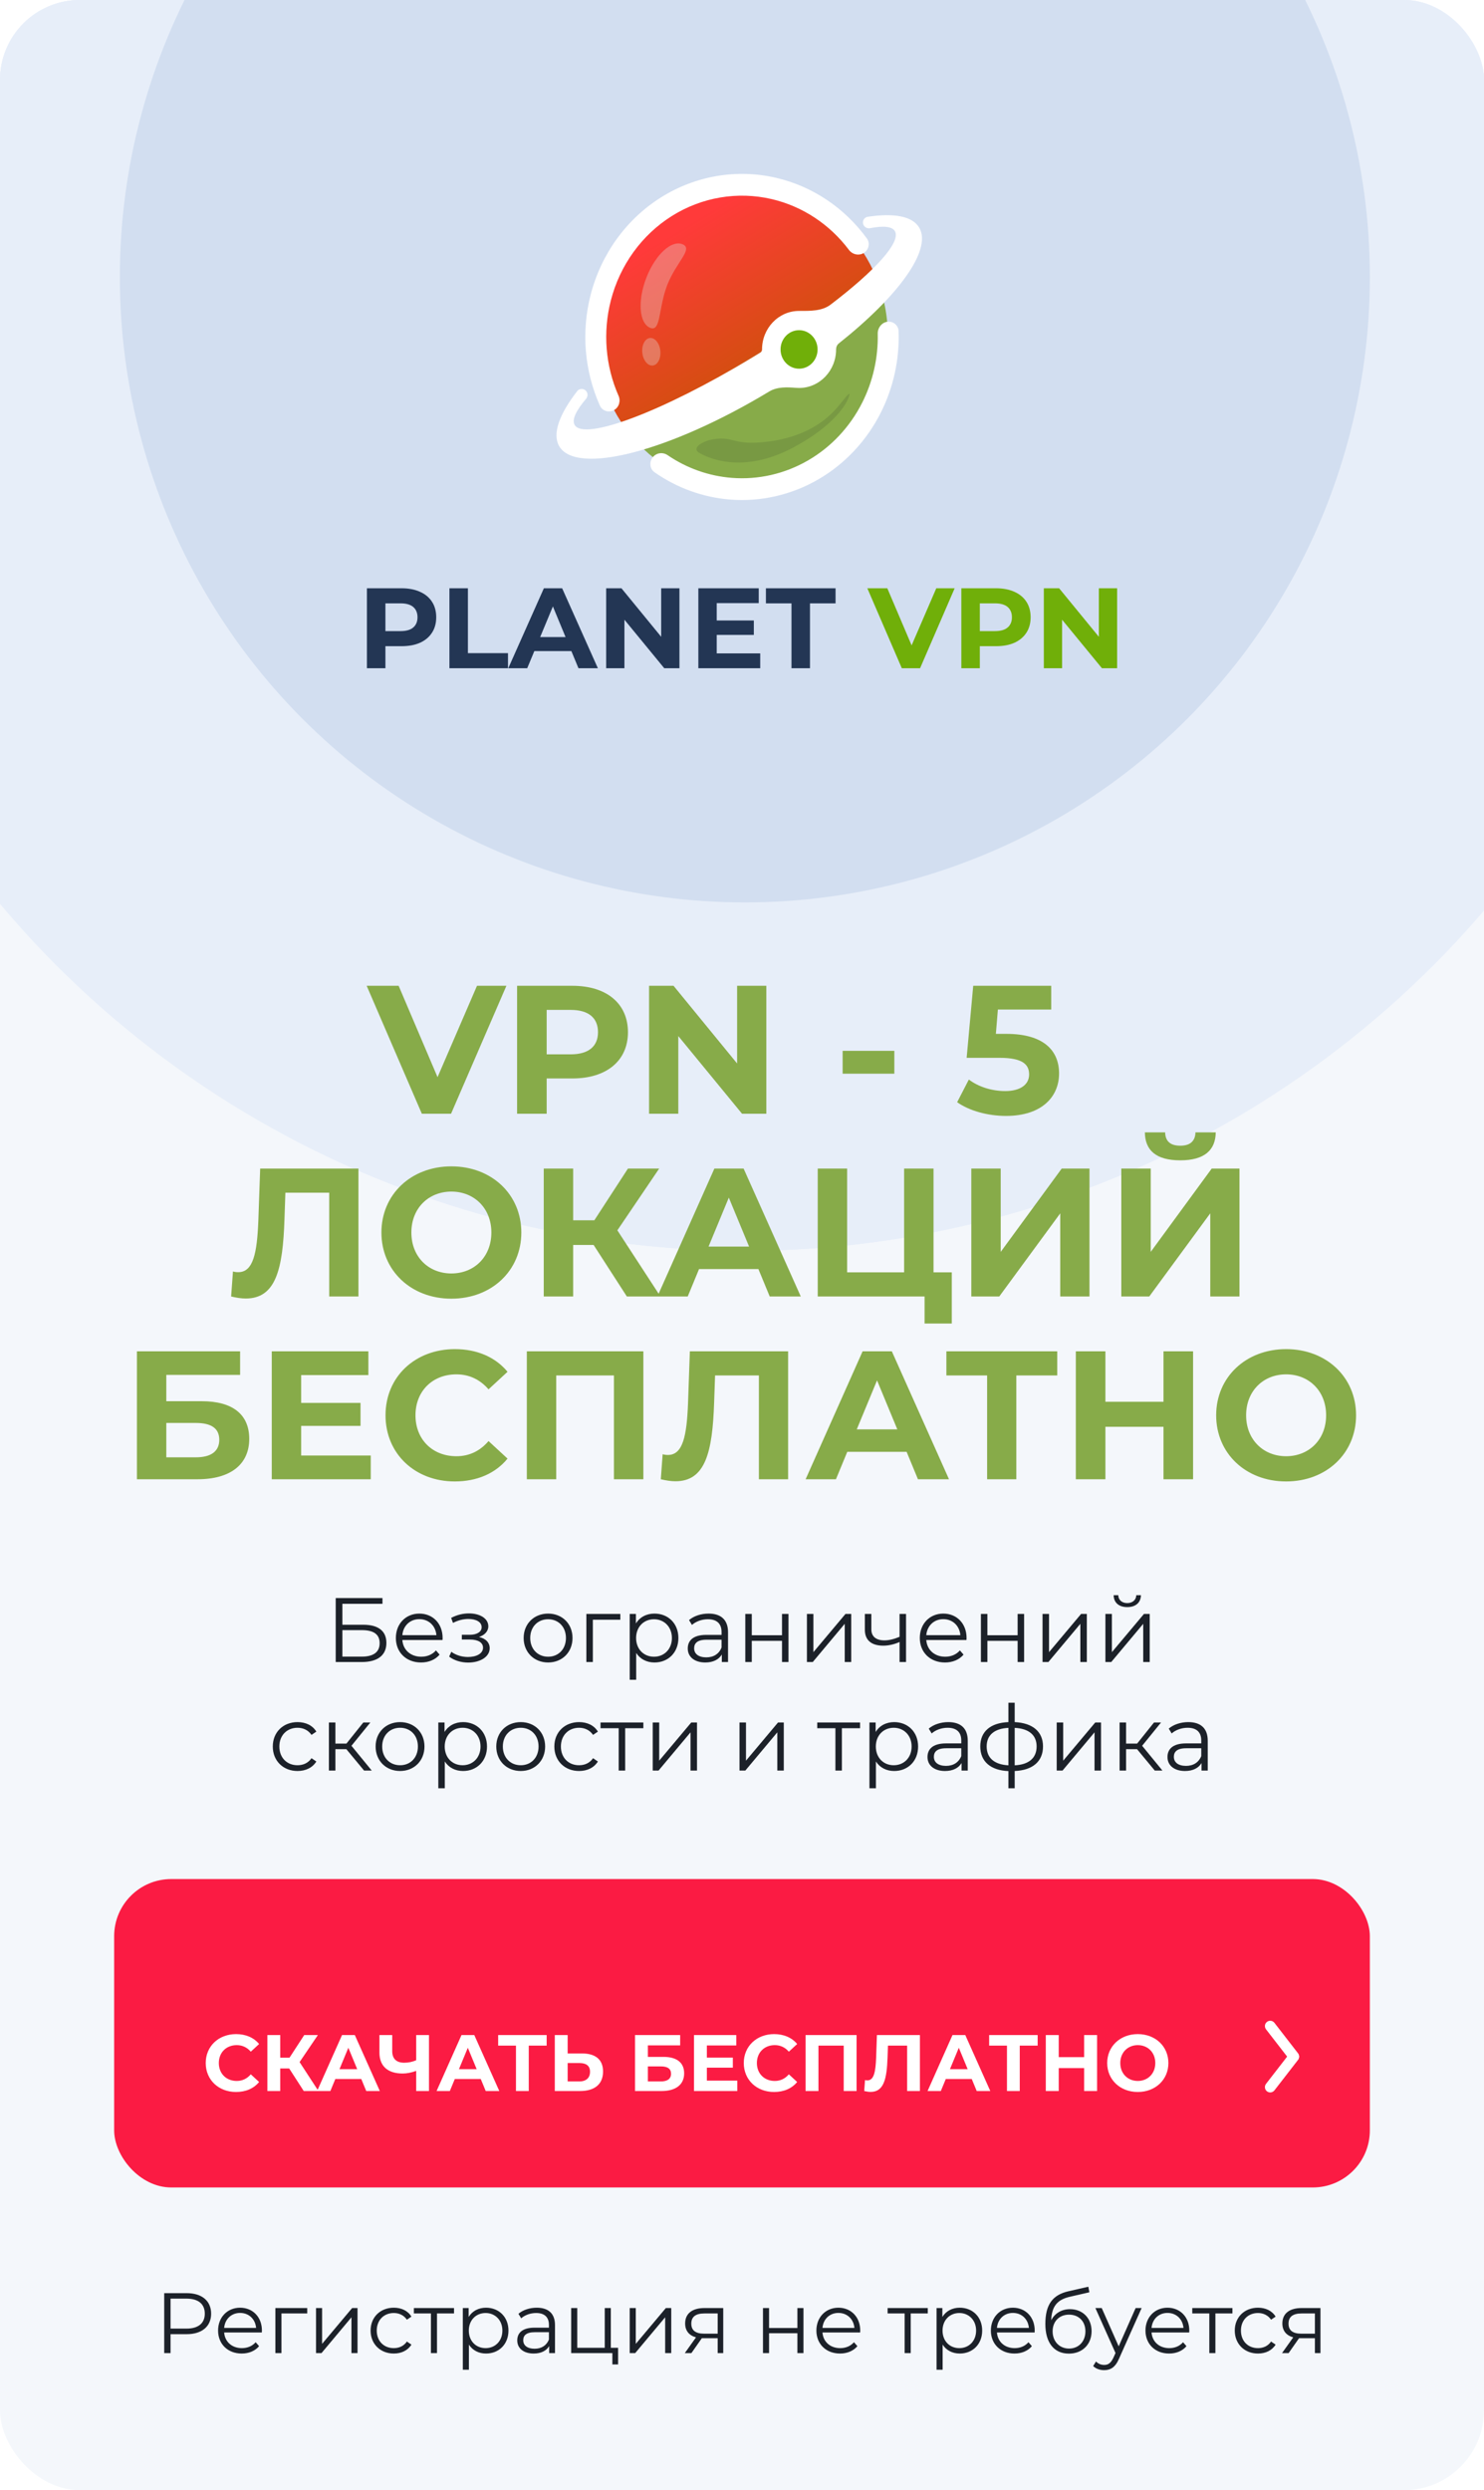
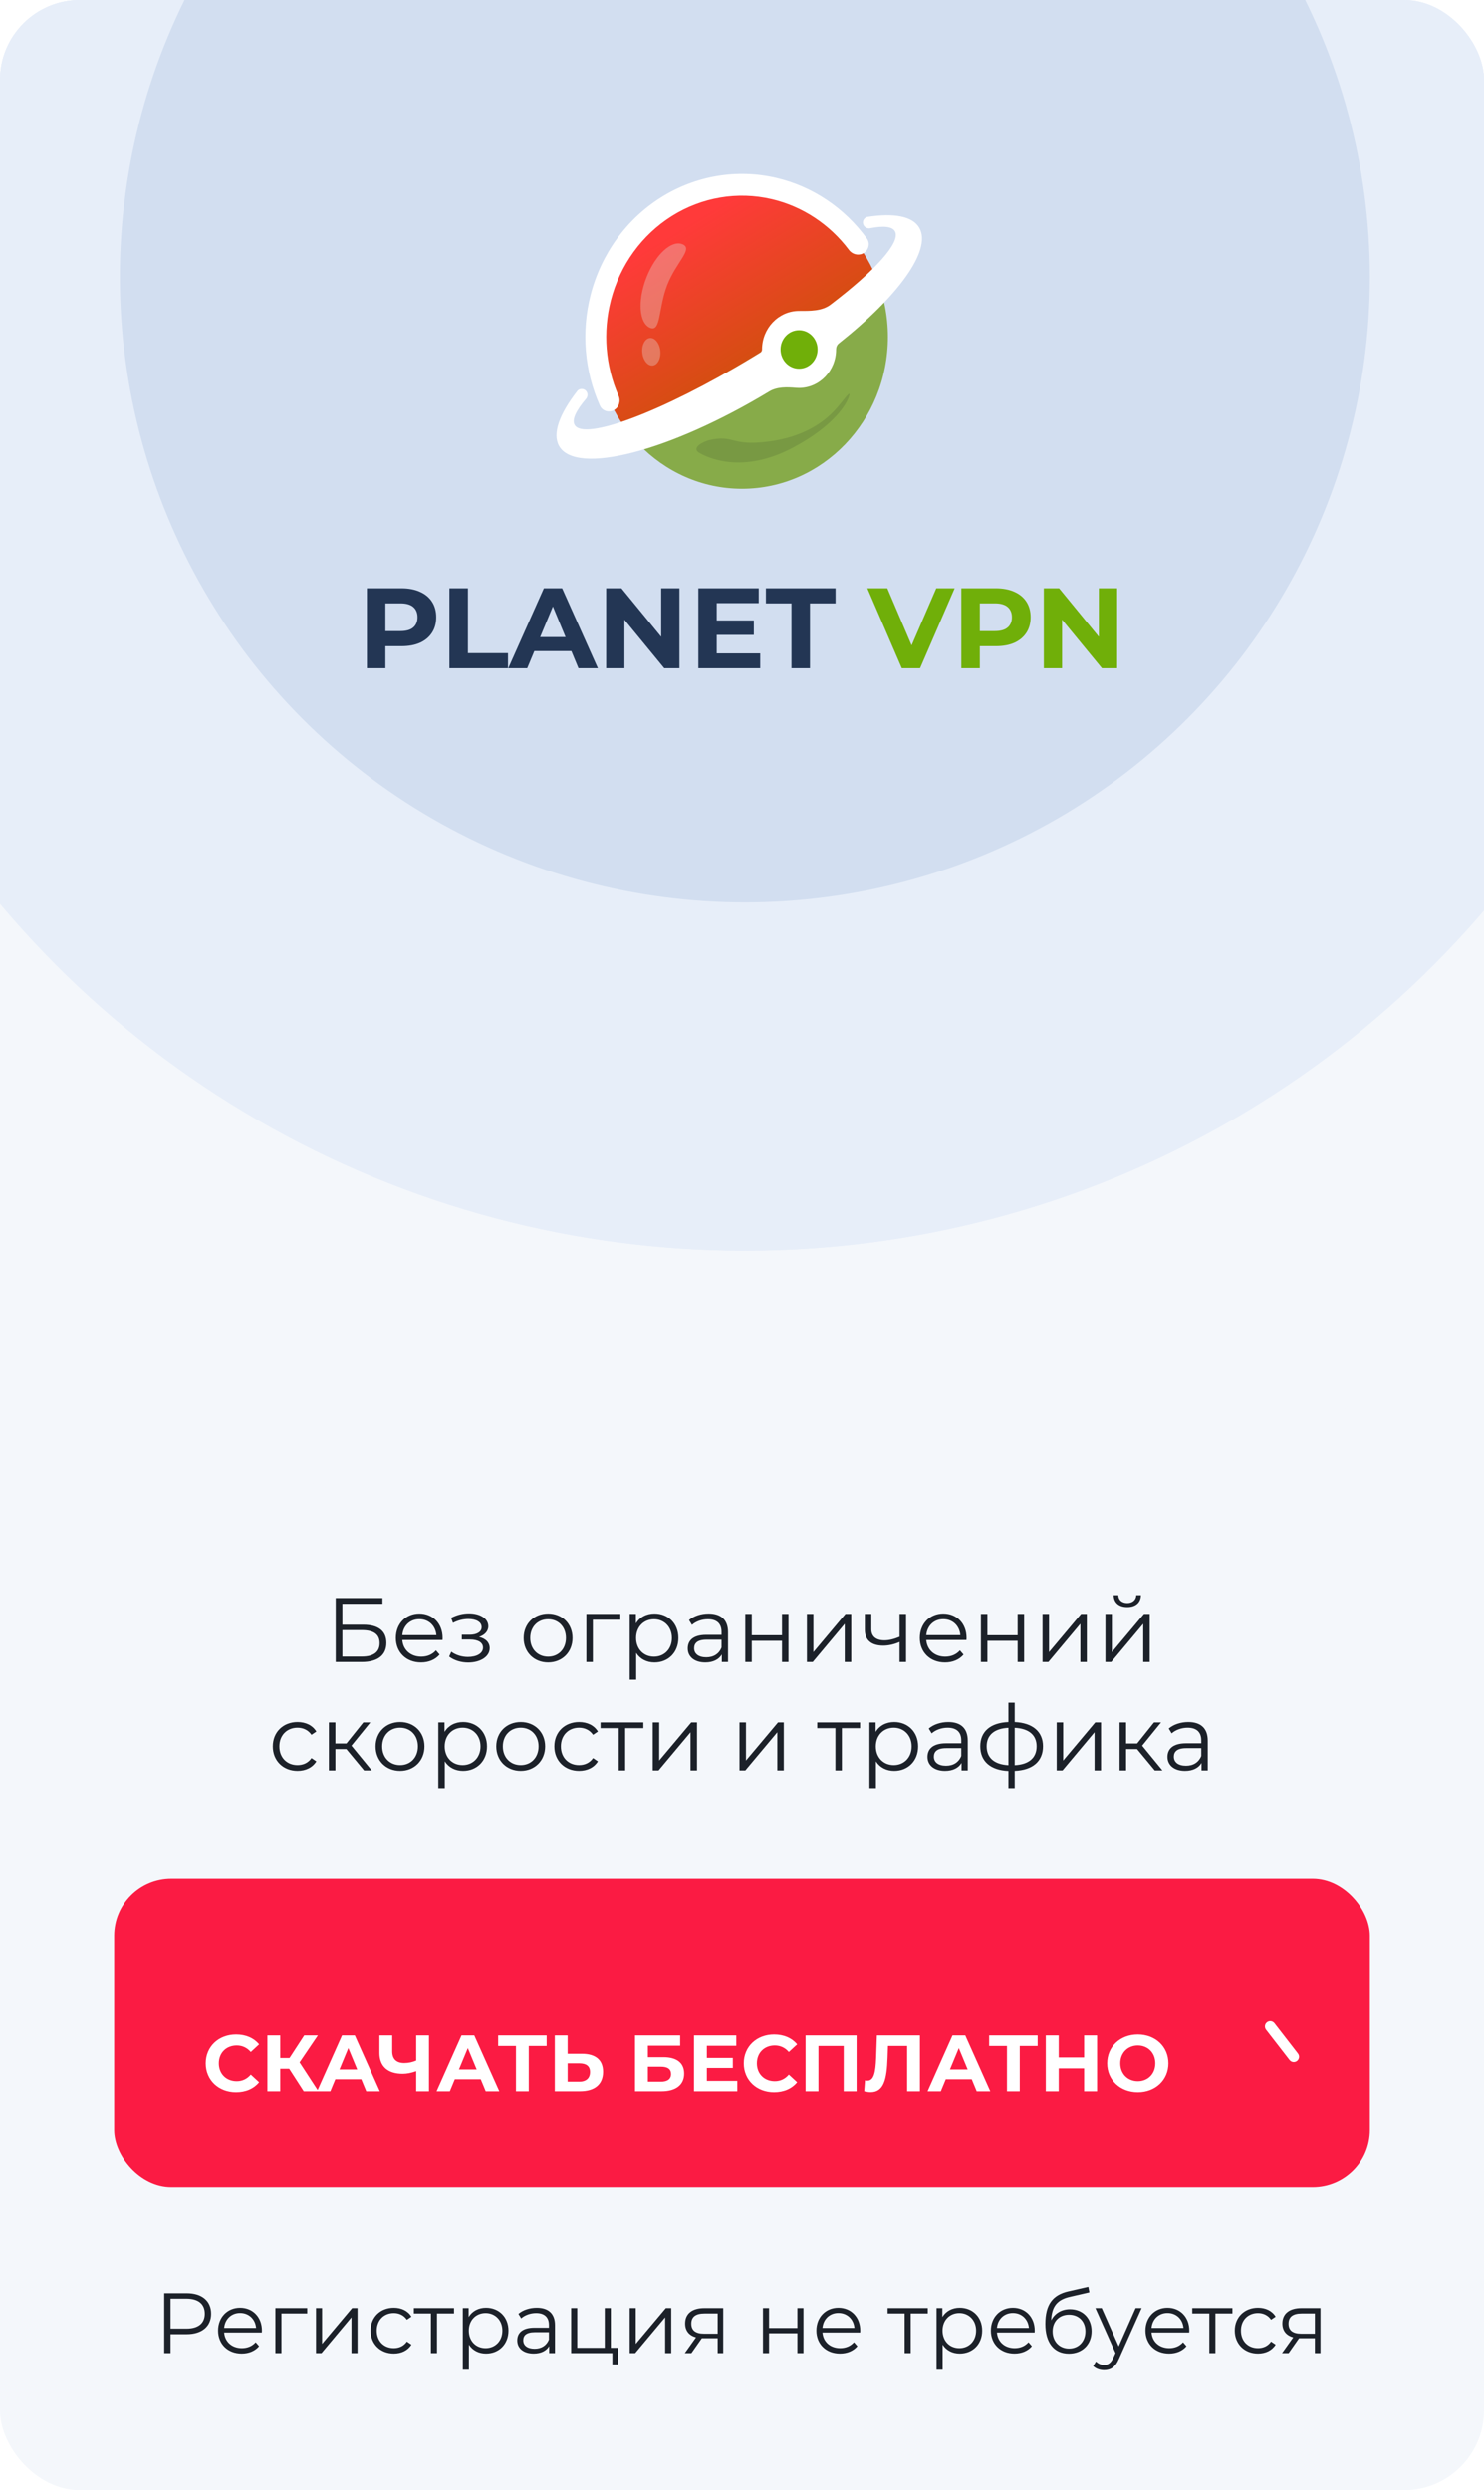
<svg xmlns="http://www.w3.org/2000/svg" width="260" height="436" viewBox="0 0 260 436" fill="none">
  <g clip-path="url(#clip0_10133_184241)">
    <rect width="260" height="436" rx="14" fill="#F4F7FB" />
    <circle cx="130.393" cy="48.393" r="224.393" fill="#F4F7FB" />
    <circle cx="130.5" cy="48.5" r="170.5" fill="#E7EEF9" />
    <circle cx="130.5" cy="48.5" r="170.5" fill="#E7EEF9" />
    <circle cx="130.5" cy="48.5" r="109.5" fill="#D2DEF0" />
    <ellipse cx="130" cy="58.999" rx="25.561" ry="26.583" fill="url(#paint0_linear_10133_184241)" />
    <path fill-rule="evenodd" clip-rule="evenodd" d="M101.125 68.485C101.571 67.91 102.453 67.995 102.805 68.632C103.019 69.019 102.961 69.499 102.673 69.835C100.924 71.884 100.168 73.478 100.669 74.384C102.271 77.286 116.135 72.052 131.636 62.694C132.168 62.373 132.695 62.051 133.217 61.729C133.404 61.613 133.512 61.404 133.512 61.184C133.512 57.458 136.416 54.438 139.998 54.438C141.913 54.438 143.997 54.497 145.521 53.337C153.264 47.443 157.864 42.422 156.801 40.497C156.328 39.641 154.786 39.493 152.449 39.951C151.999 40.04 151.537 39.837 151.315 39.435C150.978 38.826 151.334 38.065 152.023 37.96C156.656 37.257 159.942 37.848 161.094 39.936C163.254 43.848 157.314 51.917 146.97 60.123C146.65 60.377 146.484 60.776 146.484 61.184C146.484 64.909 143.58 67.929 139.998 67.929C139.824 67.929 139.652 67.922 139.482 67.908C137.877 67.777 136.161 67.706 134.783 68.538C117.343 79.067 100.847 83.331 97.938 78.063C96.748 75.908 98.016 72.491 101.125 68.485Z" fill="white" />
    <ellipse cx="139.998" cy="61.183" rx="3.243" ry="3.373" fill="#70AF09" />
    <g opacity="0.32">
      <path d="M116.902 49.909C115.328 53.949 115.825 58.209 113.895 57.396C111.966 56.584 111.677 52.65 113.25 48.61C114.823 44.571 117.662 41.955 119.592 42.767C121.521 43.58 118.475 45.869 116.902 49.909Z" fill="#E5E5E5" />
      <path d="M115.69 61.409C115.831 62.74 115.239 63.899 114.367 63.998C113.496 64.098 112.676 63.1 112.536 61.77C112.395 60.44 112.987 59.28 113.859 59.181C114.73 59.081 115.55 60.079 115.69 61.409Z" fill="#E5E5E5" />
    </g>
    <path d="M122.453 79.251C121.565 78.717 121.991 77.823 124.148 77.079C128.698 76.041 127.93 78.14 134.476 77.332C141.023 76.525 144.474 73.718 146.212 71.872C147.603 70.395 148.888 68.396 148.826 69.101C148.53 70.601 146.141 74.555 138.951 78.371C129.964 83.141 123.815 80.07 122.453 79.251Z" fill="#080F1B" fill-opacity="0.11" />
    <path d="M151.411 44.243C152.232 43.677 152.463 42.557 151.876 41.751C147.971 36.394 142.359 32.625 136.016 31.143C129.105 29.529 121.861 30.755 115.799 34.566C109.737 38.377 105.326 44.477 103.488 51.591C101.811 58.084 102.395 64.962 105.101 71.022C105.527 71.977 106.689 72.311 107.596 71.793C108.462 71.298 108.773 70.209 108.371 69.296C106.072 64.074 105.585 58.163 107.027 52.58C108.62 46.415 112.442 41.13 117.695 37.828C122.947 34.526 129.224 33.463 135.213 34.862C140.59 36.118 145.361 39.271 148.734 43.754C149.365 44.593 150.546 44.839 151.411 44.243Z" fill="white" />
-     <path d="M114.329 80.111C113.717 80.936 113.85 82.109 114.67 82.683C118.61 85.441 123.179 87.095 127.934 87.468C133.283 87.888 138.634 86.669 143.324 83.961C148.014 81.253 151.839 77.175 154.325 72.231C156.536 67.837 157.602 62.929 157.435 57.993C157.4 56.965 156.514 56.227 155.518 56.331C154.501 56.438 153.758 57.38 153.781 58.431C153.873 62.605 152.948 66.747 151.078 70.465C148.924 74.749 145.61 78.282 141.545 80.629C137.481 82.975 132.845 84.032 128.21 83.668C124.186 83.352 120.315 81.978 116.957 79.687C116.113 79.112 114.953 79.27 114.329 80.111Z" fill="white" />
    <path d="M64.287 117V103H70.347C71.6 103 72.68 103.207 73.587 103.62C74.494 104.02 75.194 104.6 75.687 105.36C76.18 106.12 76.427 107.027 76.427 108.08C76.427 109.12 76.18 110.02 75.687 110.78C75.194 111.54 74.494 112.127 73.587 112.54C72.68 112.94 71.6 113.14 70.347 113.14H66.087L67.527 111.68V117H64.287ZM67.527 112.04L66.087 110.5H70.167C71.167 110.5 71.914 110.287 72.407 109.86C72.9 109.433 73.147 108.84 73.147 108.08C73.147 107.307 72.9 106.707 72.407 106.28C71.914 105.853 71.167 105.64 70.167 105.64H66.087L67.527 104.1V112.04ZM78.74 117V103H81.98V114.36H89V117H78.74ZM89.049 117L95.288 103H98.489L104.749 117H101.349L96.228 104.64H97.508L92.368 117H89.049ZM92.168 114L93.028 111.54H100.229L101.109 114H92.168ZM106.201 117V103H108.881L117.141 113.08H115.841V103H119.041V117H116.381L108.101 106.92H109.401V117H106.201ZM125.333 108.64H132.073V111.16H125.333V108.64ZM125.573 114.4H133.193V117H122.353V103H132.933V105.6H125.573V114.4ZM138.671 117V105.64H134.191V103H146.391V105.64H141.911V117H138.671Z" fill="#233654" />
    <path d="M157.999 117L151.959 103H155.459L160.739 115.4H158.679L164.039 103H167.259L161.199 117H157.999ZM168.428 117V103H174.488C175.741 103 176.821 103.207 177.728 103.62C178.634 104.02 179.334 104.6 179.828 105.36C180.321 106.12 180.568 107.027 180.568 108.08C180.568 109.12 180.321 110.02 179.828 110.78C179.334 111.54 178.634 112.127 177.728 112.54C176.821 112.94 175.741 113.14 174.488 113.14H170.228L171.668 111.68V117H168.428ZM171.668 112.04L170.228 110.5H174.308C175.308 110.5 176.054 110.287 176.548 109.86C177.041 109.433 177.288 108.84 177.288 108.08C177.288 107.307 177.041 106.707 176.548 106.28C176.054 105.853 175.308 105.64 174.308 105.64H170.228L171.668 104.1V112.04ZM182.881 117V103H185.561L193.821 113.08H192.521V103H195.721V117H193.061L184.781 106.92H186.081V117H182.881Z" fill="#70AF09" />
-     <path d="M83.571 172.6L76.659 188.6L69.843 172.6H64.243L73.907 195H79.027L88.723 172.6H83.571ZM100.29 172.6H90.594V195H95.778V188.824H100.29C106.274 188.824 110.018 185.72 110.018 180.728C110.018 175.704 106.274 172.6 100.29 172.6ZM100.002 184.6H95.778V176.824H100.002C103.17 176.824 104.77 178.264 104.77 180.728C104.77 183.16 103.17 184.6 100.002 184.6ZM129.142 172.6V186.2L118.007 172.6H113.719V195H118.839V181.4L130.007 195H134.263V172.6H129.142ZM147.633 187.992H156.689V183.992H147.633V187.992ZM176.303 181.016H174.479L174.831 176.76H184.175V172.6H170.511L169.359 185.208H175.087C179.151 185.208 180.303 186.36 180.303 188.12C180.303 189.944 178.703 191.032 176.111 191.032C173.775 191.032 171.439 190.296 169.743 189.016L167.695 192.984C169.871 194.52 173.135 195.384 176.239 195.384C182.639 195.384 185.551 191.928 185.551 187.96C185.551 183.992 182.927 181.016 176.303 181.016ZM45.583 204.6L45.263 213.688C45.039 219.416 44.367 222.744 41.743 222.744C41.423 222.744 41.135 222.712 40.815 222.616L40.495 227C41.455 227.224 42.287 227.352 43.055 227.352C48.303 227.352 49.551 222.296 49.839 213.496L49.999 208.824H57.679V227H62.799V204.6H45.583ZM79.081 227.384C86.121 227.384 91.337 222.488 91.337 215.8C91.337 209.112 86.121 204.216 79.081 204.216C72.009 204.216 66.825 209.144 66.825 215.8C66.825 222.456 72.009 227.384 79.081 227.384ZM79.081 222.968C75.081 222.968 72.073 220.056 72.073 215.8C72.073 211.544 75.081 208.632 79.081 208.632C83.081 208.632 86.089 211.544 86.089 215.8C86.089 220.056 83.081 222.968 79.081 222.968ZM109.827 227H115.715L108.163 215.416L115.491 204.6H110.019L104.131 213.656H100.419V204.6H95.267V227H100.419V217.976H104.003L109.827 227ZM134.858 227H140.298L130.282 204.6H125.162L115.178 227H120.49L122.474 222.2H132.874L134.858 227ZM124.138 218.264L127.69 209.688L131.242 218.264H124.138ZM163.556 222.776V204.6H158.404V222.776H148.42V204.6H143.268V227H161.988V231.736H166.756V222.776H163.556ZM170.175 227H175.071L185.759 212.44V227H190.879V204.6H186.015L175.327 219.192V204.6H170.175V227ZM206.792 203.16C210.984 203.16 212.968 201.4 213 198.264H209.448C209.416 199.8 208.488 200.6 206.792 200.6C205.032 200.6 204.168 199.8 204.136 198.264H200.584C200.616 201.4 202.536 203.16 206.792 203.16ZM196.456 227H201.352L212.04 212.44V227H217.16V204.6H212.296L201.608 219.192V204.6H196.456V227ZM23.987 259H34.611C40.371 259 43.667 256.408 43.667 251.928C43.667 247.64 40.755 245.336 35.347 245.336H29.139V240.728H42.067V236.6H23.987V259ZM29.139 255.16V249.144H34.323C37.043 249.144 38.419 250.104 38.419 252.088C38.419 254.104 36.979 255.16 34.323 255.16H29.139ZM52.764 254.84V249.656H63.164V245.624H52.764V240.76H64.54V236.6H47.612V259H64.956V254.84H52.764ZM79.673 259.384C83.577 259.384 86.809 257.976 88.921 255.384L85.593 252.312C84.089 254.072 82.201 254.968 79.961 254.968C75.769 254.968 72.793 252.024 72.793 247.8C72.793 243.576 75.769 240.632 79.961 240.632C82.201 240.632 84.089 241.528 85.593 243.256L88.921 240.184C86.809 237.624 83.577 236.216 79.705 236.216C72.729 236.216 67.545 241.048 67.545 247.8C67.545 254.552 72.729 259.384 79.673 259.384ZM92.3 236.6V259H97.452V240.824H107.564V259H112.716V236.6H92.3ZM120.864 236.6L120.544 245.688C120.32 251.416 119.648 254.744 117.024 254.744C116.704 254.744 116.416 254.712 116.096 254.616L115.776 259C116.736 259.224 117.568 259.352 118.336 259.352C123.584 259.352 124.832 254.296 125.12 245.496L125.28 240.824H132.96V259H138.08V236.6H120.864ZM160.827 259H166.267L156.251 236.6H151.131L141.147 259H146.459L148.443 254.2H158.843L160.827 259ZM150.107 250.264L153.659 241.688L157.211 250.264H150.107ZM185.232 236.6H165.808V240.824H172.944V259H178.064V240.824H185.232V236.6ZM203.847 236.6V245.432H193.671V236.6H188.487V259H193.671V249.816H203.847V259H209.031V236.6H203.847ZM225.331 259.384C232.371 259.384 237.587 254.488 237.587 247.8C237.587 241.112 232.371 236.216 225.331 236.216C218.259 236.216 213.075 241.144 213.075 247.8C213.075 254.456 218.259 259.384 225.331 259.384ZM225.331 254.968C221.331 254.968 218.323 252.056 218.323 247.8C218.323 243.544 221.331 240.632 225.331 240.632C229.331 240.632 232.339 243.544 232.339 247.8C232.339 252.056 229.331 254.968 225.331 254.968Z" fill="#87AB49" />
    <path d="M58.818 291H63.394C66.162 291 67.698 289.816 67.698 287.656C67.698 285.576 66.29 284.472 63.65 284.472H59.986V280.808H67.01V279.8H58.818V291ZM59.986 290.056V285.416H63.378C65.474 285.416 66.514 286.152 66.514 287.704C66.514 289.256 65.442 290.056 63.378 290.056H59.986ZM77.547 286.792C77.547 284.264 75.835 282.52 73.467 282.52C71.099 282.52 69.355 284.296 69.355 286.792C69.355 289.288 71.147 291.08 73.771 291.08C75.099 291.08 76.267 290.6 77.019 289.704L76.379 288.968C75.739 289.704 74.827 290.072 73.803 290.072C71.963 290.072 70.619 288.904 70.491 287.144H77.531C77.531 287.016 77.547 286.888 77.547 286.792ZM73.467 283.496C75.115 283.496 76.315 284.648 76.459 286.296H70.491C70.635 284.648 71.835 283.496 73.467 283.496ZM83.923 286.616C84.899 286.296 85.555 285.624 85.555 284.744C85.555 283.368 84.083 282.488 82.163 282.488C81.139 282.488 80.083 282.728 79.043 283.272L79.363 284.152C80.259 283.688 81.187 283.464 82.051 283.464C83.395 283.464 84.387 283.976 84.387 284.904C84.387 285.736 83.523 286.232 82.291 286.232H80.915V287.064H82.355C83.763 287.064 84.627 287.592 84.627 288.488C84.627 289.512 83.491 290.12 81.971 290.12C80.947 290.12 79.859 289.8 79.075 289.208L78.691 290.056C79.587 290.744 80.819 291.096 82.019 291.096C84.115 291.096 85.795 290.104 85.795 288.584C85.795 287.592 85.107 286.888 83.923 286.616ZM96.033 291.08C98.497 291.08 100.305 289.288 100.305 286.792C100.305 284.296 98.497 282.52 96.033 282.52C93.569 282.52 91.745 284.296 91.745 286.792C91.745 289.288 93.569 291.08 96.033 291.08ZM96.033 290.072C94.241 290.072 92.897 288.76 92.897 286.792C92.897 284.824 94.241 283.512 96.033 283.512C97.825 283.512 99.153 284.824 99.153 286.792C99.153 288.76 97.825 290.072 96.033 290.072ZM108.685 282.584H102.733V291H103.869V283.592H108.685V282.584ZM114.663 282.52C113.271 282.52 112.103 283.128 111.415 284.248V282.584H110.327V294.104H111.463V289.416C112.167 290.504 113.319 291.08 114.663 291.08C117.063 291.08 118.855 289.352 118.855 286.792C118.855 284.248 117.063 282.52 114.663 282.52ZM114.583 290.072C112.791 290.072 111.447 288.76 111.447 286.792C111.447 284.84 112.791 283.512 114.583 283.512C116.359 283.512 117.719 284.84 117.719 286.792C117.719 288.76 116.359 290.072 114.583 290.072ZM124.145 282.52C122.817 282.52 121.569 282.936 120.721 283.656L121.233 284.504C121.921 283.896 122.945 283.512 124.033 283.512C125.601 283.512 126.417 284.296 126.417 285.736V286.248H123.745C121.329 286.248 120.497 287.336 120.497 288.632C120.497 290.088 121.665 291.08 123.569 291.08C124.961 291.08 125.953 290.552 126.465 289.688V291H127.553V285.784C127.553 283.608 126.321 282.52 124.145 282.52ZM123.745 290.184C122.401 290.184 121.617 289.576 121.617 288.6C121.617 287.736 122.145 287.096 123.777 287.096H126.417V288.472C125.969 289.576 125.025 290.184 123.745 290.184ZM130.577 291H131.713V287.288H137.009V291H138.145V282.584H137.009V286.312H131.713V282.584H130.577V291ZM141.374 291H142.398L147.998 284.312V291H149.134V282.584H148.126L142.51 289.272V282.584H141.374V291ZM157.605 282.584V286.584C156.661 286.984 155.765 287.208 154.949 287.208C153.541 287.208 152.661 286.568 152.661 285.288V282.584H151.525V285.352C151.525 287.256 152.773 288.136 154.741 288.136C155.685 288.136 156.661 287.912 157.605 287.496V291H158.741V282.584H157.605ZM169.344 286.792C169.344 284.264 167.632 282.52 165.264 282.52C162.896 282.52 161.152 284.296 161.152 286.792C161.152 289.288 162.944 291.08 165.568 291.08C166.896 291.08 168.064 290.6 168.816 289.704L168.176 288.968C167.536 289.704 166.624 290.072 165.6 290.072C163.76 290.072 162.416 288.904 162.288 287.144H169.328C169.328 287.016 169.344 286.888 169.344 286.792ZM165.264 283.496C166.912 283.496 168.112 284.648 168.256 286.296H162.288C162.432 284.648 163.632 283.496 165.264 283.496ZM171.858 291H172.994V287.288H178.29V291H179.426V282.584H178.29V286.312H172.994V282.584H171.858V291ZM182.655 291H183.679L189.279 284.312V291H190.415V282.584H189.407L183.791 289.272V282.584H182.655V291ZM197.495 281.384C198.919 281.384 199.863 280.648 199.895 279.304H199.079C199.047 280.152 198.407 280.68 197.495 280.68C196.583 280.68 195.943 280.152 195.927 279.304H195.111C195.143 280.648 196.071 281.384 197.495 281.384ZM193.671 291H194.695L200.295 284.312V291H201.431V282.584H200.423L194.807 289.272V282.584H193.671V291ZM52.128 310.08C53.552 310.08 54.752 309.504 55.424 308.416L54.576 307.84C54 308.688 53.104 309.072 52.128 309.072C50.288 309.072 48.944 307.776 48.944 305.792C48.944 303.824 50.288 302.512 52.128 302.512C53.104 302.512 54 302.912 54.576 303.76L55.424 303.184C54.752 302.08 53.552 301.52 52.128 301.52C49.616 301.52 47.792 303.28 47.792 305.792C47.792 308.304 49.616 310.08 52.128 310.08ZM63.784 310H65.128L61.576 305.664L64.888 301.584H63.656L60.696 305.28H58.76V301.584H57.624V310H58.76V306.256H60.68L63.784 310ZM70.096 310.08C72.56 310.08 74.368 308.288 74.368 305.792C74.368 303.296 72.56 301.52 70.096 301.52C67.632 301.52 65.808 303.296 65.808 305.792C65.808 308.288 67.632 310.08 70.096 310.08ZM70.096 309.072C68.304 309.072 66.96 307.76 66.96 305.792C66.96 303.824 68.304 302.512 70.096 302.512C71.888 302.512 73.216 303.824 73.216 305.792C73.216 307.76 71.888 309.072 70.096 309.072ZM81.132 301.52C79.74 301.52 78.572 302.128 77.884 303.248V301.584H76.796V313.104H77.932V308.416C78.636 309.504 79.788 310.08 81.132 310.08C83.532 310.08 85.324 308.352 85.324 305.792C85.324 303.248 83.532 301.52 81.132 301.52ZM81.052 309.072C79.26 309.072 77.916 307.76 77.916 305.792C77.916 303.84 79.26 302.512 81.052 302.512C82.828 302.512 84.188 303.84 84.188 305.792C84.188 307.76 82.828 309.072 81.052 309.072ZM91.236 310.08C93.7 310.08 95.508 308.288 95.508 305.792C95.508 303.296 93.7 301.52 91.236 301.52C88.772 301.52 86.948 303.296 86.948 305.792C86.948 308.288 88.772 310.08 91.236 310.08ZM91.236 309.072C89.444 309.072 88.1 307.76 88.1 305.792C88.1 303.824 89.444 302.512 91.236 302.512C93.028 302.512 94.356 303.824 94.356 305.792C94.356 307.76 93.028 309.072 91.236 309.072ZM101.456 310.08C102.88 310.08 104.08 309.504 104.752 308.416L103.904 307.84C103.328 308.688 102.432 309.072 101.456 309.072C99.616 309.072 98.272 307.776 98.272 305.792C98.272 303.824 99.616 302.512 101.456 302.512C102.432 302.512 103.328 302.912 103.904 303.76L104.752 303.184C104.08 302.08 102.88 301.52 101.456 301.52C98.944 301.52 97.12 303.28 97.12 305.792C97.12 308.304 98.944 310.08 101.456 310.08ZM112.716 301.584H105.212V302.592H108.396V310H109.532V302.592H112.716V301.584ZM114.358 310H115.382L120.982 303.312V310H122.118V301.584H121.11L115.494 308.272V301.584H114.358V310ZM129.561 310H130.585L136.185 303.312V310H137.321V301.584H136.313L130.697 308.272V301.584H129.561V310ZM150.684 301.584H143.18V302.592H146.364V310H147.5V302.592H150.684V301.584ZM156.663 301.52C155.271 301.52 154.103 302.128 153.415 303.248V301.584H152.327V313.104H153.463V308.416C154.167 309.504 155.319 310.08 156.663 310.08C159.063 310.08 160.855 308.352 160.855 305.792C160.855 303.248 159.063 301.52 156.663 301.52ZM156.583 309.072C154.791 309.072 153.447 307.76 153.447 305.792C153.447 303.84 154.791 302.512 156.583 302.512C158.359 302.512 159.719 303.84 159.719 305.792C159.719 307.76 158.359 309.072 156.583 309.072ZM166.145 301.52C164.817 301.52 163.569 301.936 162.721 302.656L163.233 303.504C163.921 302.896 164.945 302.512 166.033 302.512C167.601 302.512 168.417 303.296 168.417 304.736V305.248H165.745C163.329 305.248 162.497 306.336 162.497 307.632C162.497 309.088 163.665 310.08 165.569 310.08C166.961 310.08 167.953 309.552 168.465 308.688V310H169.553V304.784C169.553 302.608 168.321 301.52 166.145 301.52ZM165.745 309.184C164.401 309.184 163.617 308.576 163.617 307.6C163.617 306.736 164.145 306.096 165.777 306.096H168.417V307.472C167.969 308.576 167.025 309.184 165.745 309.184ZM182.737 305.776C182.737 303.184 180.913 301.664 177.777 301.52V298.128H176.673V301.52C173.537 301.648 171.745 303.168 171.745 305.776C171.745 308.416 173.553 309.968 176.673 310.096V313.104H177.777V310.08C180.913 309.952 182.737 308.416 182.737 305.776ZM172.865 305.776C172.865 303.824 174.177 302.656 176.673 302.528V309.088C174.177 308.944 172.865 307.776 172.865 305.776ZM177.777 309.088V302.528C180.289 302.656 181.617 303.808 181.617 305.776C181.617 307.792 180.289 308.96 177.777 309.088ZM185.139 310H186.163L191.763 303.312V310H192.899V301.584H191.891L186.275 308.272V301.584H185.139V310ZM202.315 310H203.659L200.107 305.664L203.419 301.584H202.187L199.227 305.28H197.291V301.584H196.155V310H197.291V306.256H199.211L202.315 310ZM208.192 301.52C206.864 301.52 205.616 301.936 204.768 302.656L205.28 303.504C205.968 302.896 206.992 302.512 208.08 302.512C209.648 302.512 210.464 303.296 210.464 304.736V305.248H207.792C205.376 305.248 204.544 306.336 204.544 307.632C204.544 309.088 205.712 310.08 207.616 310.08C209.008 310.08 210 309.552 210.512 308.688V310H211.6V304.784C211.6 302.608 210.368 301.52 208.192 301.52ZM207.792 309.184C206.448 309.184 205.664 308.576 205.664 307.6C205.664 306.736 206.192 306.096 207.824 306.096H210.464V307.472C210.016 308.576 209.072 309.184 207.792 309.184Z" fill="#1C2129" />
    <g filter="url(#filter0_i_10133_184241)">
      <rect x="20" y="334" width="220" height="54" rx="10" fill="#FB1B43" />
    </g>
    <path d="M41.35 366.281C43.058 366.281 44.472 365.665 45.396 364.531L43.94 363.187C43.282 363.957 42.456 364.349 41.476 364.349C39.642 364.349 38.34 363.061 38.34 361.213C38.34 359.365 39.642 358.077 41.476 358.077C42.456 358.077 43.282 358.469 43.94 359.225L45.396 357.881C44.472 356.761 43.058 356.145 41.364 356.145C38.312 356.145 36.044 358.259 36.044 361.213C36.044 364.167 38.312 366.281 41.35 366.281ZM53.216 366.113H55.792L52.488 361.045L55.694 356.313H53.3L50.724 360.275H49.1V356.313H46.846V366.113H49.1V362.165H50.668L53.216 366.113ZM64.167 366.113H66.547L62.165 356.313H59.925L55.557 366.113H57.881L58.749 364.013H63.299L64.167 366.113ZM59.477 362.291L61.031 358.539L62.585 362.291H59.477ZM72.919 356.313V360.723C72.289 361.003 71.561 361.157 70.819 361.157C69.461 361.157 68.719 360.471 68.719 359.127V356.313H66.479V359.379C66.479 361.745 67.921 363.047 70.553 363.047C71.281 363.047 72.065 362.893 72.919 362.585V366.113H75.159V356.313H72.919ZM85.099 366.113H87.479L83.097 356.313H80.857L76.489 366.113H78.813L79.681 364.013H84.231L85.099 366.113ZM80.409 362.291L81.963 358.539L83.517 362.291H80.409ZM95.776 356.313H87.278V358.161H90.4V366.113H92.64V358.161H95.776V356.313ZM101.946 359.533H99.454V356.313H97.2V366.113H101.624C104.144 366.113 105.656 364.951 105.656 362.697C105.656 360.583 104.312 359.533 101.946 359.533ZM101.498 364.433H99.454V361.213H101.498C102.674 361.213 103.374 361.661 103.374 362.739C103.374 363.845 102.66 364.433 101.498 364.433ZM111.255 366.113H115.903C118.423 366.113 119.865 364.979 119.865 363.019C119.865 361.143 118.591 360.135 116.225 360.135H113.509V358.119H119.165V356.313H111.255V366.113ZM113.509 364.433V361.801H115.777C116.967 361.801 117.569 362.221 117.569 363.089C117.569 363.971 116.939 364.433 115.777 364.433H113.509ZM123.845 364.293V362.025H128.395V360.261H123.845V358.133H128.997V356.313H121.591V366.113H129.179V364.293H123.845ZM135.618 366.281C137.326 366.281 138.74 365.665 139.664 364.531L138.208 363.187C137.55 363.957 136.724 364.349 135.744 364.349C133.91 364.349 132.608 363.061 132.608 361.213C132.608 359.365 133.91 358.077 135.744 358.077C136.724 358.077 137.55 358.469 138.208 359.225L139.664 357.881C138.74 356.761 137.326 356.145 135.632 356.145C132.58 356.145 130.312 358.259 130.312 361.213C130.312 364.167 132.58 366.281 135.618 366.281ZM141.142 356.313V366.113H143.396V358.161H147.82V366.113H150.074V356.313H141.142ZM153.639 356.313L153.499 360.289C153.401 362.795 153.107 364.251 151.959 364.251C151.819 364.251 151.693 364.237 151.553 364.195L151.413 366.113C151.833 366.211 152.197 366.267 152.533 366.267C154.829 366.267 155.375 364.055 155.501 360.205L155.571 358.161H158.931V366.113H161.171V356.313H153.639ZM171.122 366.113H173.502L169.12 356.313H166.88L162.512 366.113H164.836L165.704 364.013H170.254L171.122 366.113ZM166.432 362.291L167.986 358.539L169.54 362.291H166.432ZM181.8 356.313H173.302V358.161H176.424V366.113H178.664V358.161H181.8V356.313ZM189.944 356.313V360.177H185.492V356.313H183.224V366.113H185.492V362.095H189.944V366.113H192.212V356.313H189.944ZM199.343 366.281C202.423 366.281 204.705 364.139 204.705 361.213C204.705 358.287 202.423 356.145 199.343 356.145C196.249 356.145 193.981 358.301 193.981 361.213C193.981 364.125 196.249 366.281 199.343 366.281ZM199.343 364.349C197.593 364.349 196.277 363.075 196.277 361.213C196.277 359.351 197.593 358.077 199.343 358.077C201.093 358.077 202.409 359.351 202.409 361.213C202.409 363.075 201.093 364.349 199.343 364.349Z" fill="white" />
    <path d="M221.809 354.17C222.182 353.689 222.908 353.689 223.281 354.17L227.402 359.488C227.663 359.824 227.663 360.293 227.402 360.628C227.03 361.109 226.304 361.109 225.931 360.628L221.809 355.31C221.549 354.975 221.549 354.506 221.809 354.17Z" fill="white" />
-     <path d="M221.809 366C221.549 365.665 221.549 365.196 221.809 364.86L225.931 359.542C226.304 359.061 227.03 359.061 227.402 359.542C227.663 359.878 227.663 360.347 227.402 360.682L223.281 366C222.908 366.481 222.182 366.481 221.809 366Z" fill="white" />
    <path d="M32.7 401.5H28.77V412H29.88V408.685H32.7C35.37 408.685 36.99 407.335 36.99 405.1C36.99 402.85 35.37 401.5 32.7 401.5ZM32.67 407.71H29.88V402.46H32.67C34.77 402.46 35.88 403.42 35.88 405.1C35.88 406.75 34.77 407.71 32.67 407.71ZM45.889 408.055C45.889 405.685 44.284 404.05 42.064 404.05C39.844 404.05 38.209 405.715 38.209 408.055C38.209 410.395 39.889 412.075 42.349 412.075C43.594 412.075 44.689 411.625 45.394 410.785L44.794 410.095C44.194 410.785 43.339 411.13 42.379 411.13C40.654 411.13 39.394 410.035 39.274 408.385H45.874C45.874 408.265 45.889 408.145 45.889 408.055ZM42.064 404.965C43.609 404.965 44.734 406.045 44.869 407.59H39.274C39.409 406.045 40.534 404.965 42.064 404.965ZM53.826 404.11H48.246V412H49.311V405.055H53.826V404.11ZM55.366 412H56.326L61.576 405.73V412H62.641V404.11H61.696L56.431 410.38V404.11H55.366V412ZM68.993 412.075C70.328 412.075 71.453 411.535 72.083 410.515L71.288 409.975C70.748 410.77 69.908 411.13 68.993 411.13C67.268 411.13 66.008 409.915 66.008 408.055C66.008 406.21 67.268 404.98 68.993 404.98C69.908 404.98 70.748 405.355 71.288 406.15L72.083 405.61C71.453 404.575 70.328 404.05 68.993 404.05C66.638 404.05 64.928 405.7 64.928 408.055C64.928 410.41 66.638 412.075 68.993 412.075ZM79.548 404.11H72.513V405.055H75.498V412H76.563V405.055H79.548V404.11ZM85.153 404.05C83.848 404.05 82.753 404.62 82.108 405.67V404.11H81.088V414.91H82.153V410.515C82.813 411.535 83.893 412.075 85.153 412.075C87.403 412.075 89.083 410.455 89.083 408.055C89.083 405.67 87.403 404.05 85.153 404.05ZM85.078 411.13C83.398 411.13 82.138 409.9 82.138 408.055C82.138 406.225 83.398 404.98 85.078 404.98C86.743 404.98 88.018 406.225 88.018 408.055C88.018 409.9 86.743 411.13 85.078 411.13ZM94.043 404.05C92.797 404.05 91.627 404.44 90.832 405.115L91.312 405.91C91.957 405.34 92.918 404.98 93.938 404.98C95.407 404.98 96.172 405.715 96.172 407.065V407.545H93.668C91.403 407.545 90.623 408.565 90.623 409.78C90.623 411.145 91.718 412.075 93.502 412.075C94.808 412.075 95.737 411.58 96.218 410.77V412H97.237V407.11C97.237 405.07 96.082 404.05 94.043 404.05ZM93.668 411.235C92.407 411.235 91.672 410.665 91.672 409.75C91.672 408.94 92.168 408.34 93.698 408.34H96.172V409.63C95.752 410.665 94.868 411.235 93.668 411.235ZM107.018 411.07V404.11H105.953V411.07H101.138V404.11H100.073V412H107.288V413.98H108.293V411.07H107.018ZM110.327 412H111.287L116.537 405.73V412H117.602V404.11H116.657L111.392 410.38V404.11H110.327V412ZM123.399 404.11C121.359 404.11 120.039 405.01 120.039 406.81C120.039 408.085 120.729 408.91 121.944 409.24L119.979 412H121.134L122.964 409.39H123.264H125.739V412H126.714V404.11H123.399ZM121.119 406.84C121.119 405.58 121.959 405.055 123.429 405.055H125.739V408.595H123.354C121.884 408.595 121.119 408.04 121.119 406.84ZM133.676 412H134.741V408.52H139.706V412H140.771V404.11H139.706V407.605H134.741V404.11H133.676V412ZM150.713 408.055C150.713 405.685 149.108 404.05 146.888 404.05C144.668 404.05 143.033 405.715 143.033 408.055C143.033 410.395 144.713 412.075 147.173 412.075C148.418 412.075 149.513 411.625 150.218 410.785L149.618 410.095C149.018 410.785 148.163 411.13 147.203 411.13C145.478 411.13 144.218 410.035 144.098 408.385H150.698C150.698 408.265 150.713 408.145 150.713 408.055ZM146.888 404.965C148.433 404.965 149.558 406.045 149.693 407.59H144.098C144.233 406.045 145.358 404.965 146.888 404.965ZM162.546 404.11H155.511V405.055H158.496V412H159.561V405.055H162.546V404.11ZM168.151 404.05C166.846 404.05 165.751 404.62 165.106 405.67V404.11H164.086V414.91H165.151V410.515C165.811 411.535 166.891 412.075 168.151 412.075C170.401 412.075 172.081 410.455 172.081 408.055C172.081 405.67 170.401 404.05 168.151 404.05ZM168.076 411.13C166.396 411.13 165.136 409.9 165.136 408.055C165.136 406.225 166.396 404.98 168.076 404.98C169.741 404.98 171.016 406.225 171.016 408.055C171.016 409.9 169.741 411.13 168.076 411.13ZM181.284 408.055C181.284 405.685 179.679 404.05 177.459 404.05C175.239 404.05 173.604 405.715 173.604 408.055C173.604 410.395 175.284 412.075 177.744 412.075C178.989 412.075 180.084 411.625 180.789 410.785L180.189 410.095C179.589 410.785 178.734 411.13 177.774 411.13C176.049 411.13 174.789 410.035 174.669 408.385H181.269C181.269 408.265 181.284 408.145 181.284 408.055ZM177.459 404.965C179.004 404.965 180.129 406.045 180.264 407.59H174.669C174.804 406.045 175.929 404.965 177.459 404.965ZM187.467 404.305C185.982 404.305 184.797 405.04 184.167 406.255C184.272 403.735 185.292 402.61 187.527 402.115L190.857 401.35L190.677 400.375L187.137 401.185C184.452 401.815 183.147 403.465 183.147 406.9C183.147 410.11 184.617 412.09 187.272 412.09C189.627 412.09 191.247 410.485 191.247 408.16C191.247 405.88 189.687 404.305 187.467 404.305ZM187.302 411.205C185.622 411.205 184.422 409.96 184.422 408.19C184.422 406.435 185.607 405.265 187.302 405.265C188.997 405.265 190.167 406.435 190.167 408.19C190.167 409.96 188.982 411.205 187.302 411.205ZM198.965 404.11L195.995 410.815L193.025 404.11H191.915L195.44 411.985L195.095 412.75C194.645 413.74 194.165 414.07 193.46 414.07C192.89 414.07 192.41 413.86 192.02 413.47L191.525 414.265C192.005 414.745 192.71 414.985 193.445 414.985C194.57 414.985 195.41 414.49 196.07 412.945L200.015 404.11H198.965ZM208.369 408.055C208.369 405.685 206.764 404.05 204.544 404.05C202.324 404.05 200.689 405.715 200.689 408.055C200.689 410.395 202.369 412.075 204.829 412.075C206.074 412.075 207.169 411.625 207.874 410.785L207.274 410.095C206.674 410.785 205.819 411.13 204.859 411.13C203.134 411.13 201.874 410.035 201.754 408.385H208.354C208.354 408.265 208.369 408.145 208.369 408.055ZM204.544 404.965C206.089 404.965 207.214 406.045 207.349 407.59H201.754C201.889 406.045 203.014 404.965 204.544 404.965ZM215.925 404.11H208.89V405.055H211.875V412H212.94V405.055H215.925V404.11ZM220.399 412.075C221.734 412.075 222.859 411.535 223.489 410.515L222.694 409.975C222.154 410.77 221.314 411.13 220.399 411.13C218.674 411.13 217.414 409.915 217.414 408.055C217.414 406.21 218.674 404.98 220.399 404.98C221.314 404.98 222.154 405.355 222.694 406.15L223.489 405.61C222.859 404.575 221.734 404.05 220.399 404.05C218.044 404.05 216.334 405.7 216.334 408.055C216.334 410.41 218.044 412.075 220.399 412.075ZM228.032 404.11C225.992 404.11 224.672 405.01 224.672 406.81C224.672 408.085 225.362 408.91 226.577 409.24L224.612 412H225.767L227.597 409.39H227.897H230.372V412H231.347V404.11H228.032ZM225.752 406.84C225.752 405.58 226.592 405.055 228.062 405.055H230.372V408.595H227.987C226.517 408.595 225.752 408.04 225.752 406.84Z" fill="#1C2129" />
  </g>
  <defs>
    <filter id="filter0_i_10133_184241" x="20" y="334" width="220" height="54" color-interpolation-filters="sRGB">
      <feFlood flood-opacity="0" result="BackgroundImageFix" />
      <feBlend mode="normal" in="SourceGraphic" in2="BackgroundImageFix" result="shape" />
      <feColorMatrix in="SourceAlpha" type="matrix" values="0 0 0 0 0 0 0 0 0 0 0 0 0 0 0 0 0 0 127 0" result="hardAlpha" />
      <feOffset dy="-5" />
      <feComposite in2="hardAlpha" operator="arithmetic" k2="-1" k3="1" />
      <feColorMatrix type="matrix" values="0 0 0 0 0 0 0 0 0 0 0 0 0 0 0 0 0 0 0.25 0" />
      <feBlend mode="normal" in2="shape" result="effect1_innerShadow_10133_184241" />
    </filter>
    <linearGradient id="paint0_linear_10133_184241" x1="102.893" y1="13.535" x2="143.86" y2="80.646" gradientUnits="userSpaceOnUse">
      <stop offset="0.395" stop-color="#FF3A3A" />
      <stop offset="0.72" stop-color="#D64D12" />
      <stop offset="0.75" stop-color="#87AB49" />
    </linearGradient>
    <clipPath id="clip0_10133_184241">
      <rect width="260" height="436" rx="14" fill="white" />
    </clipPath>
  </defs>
</svg>